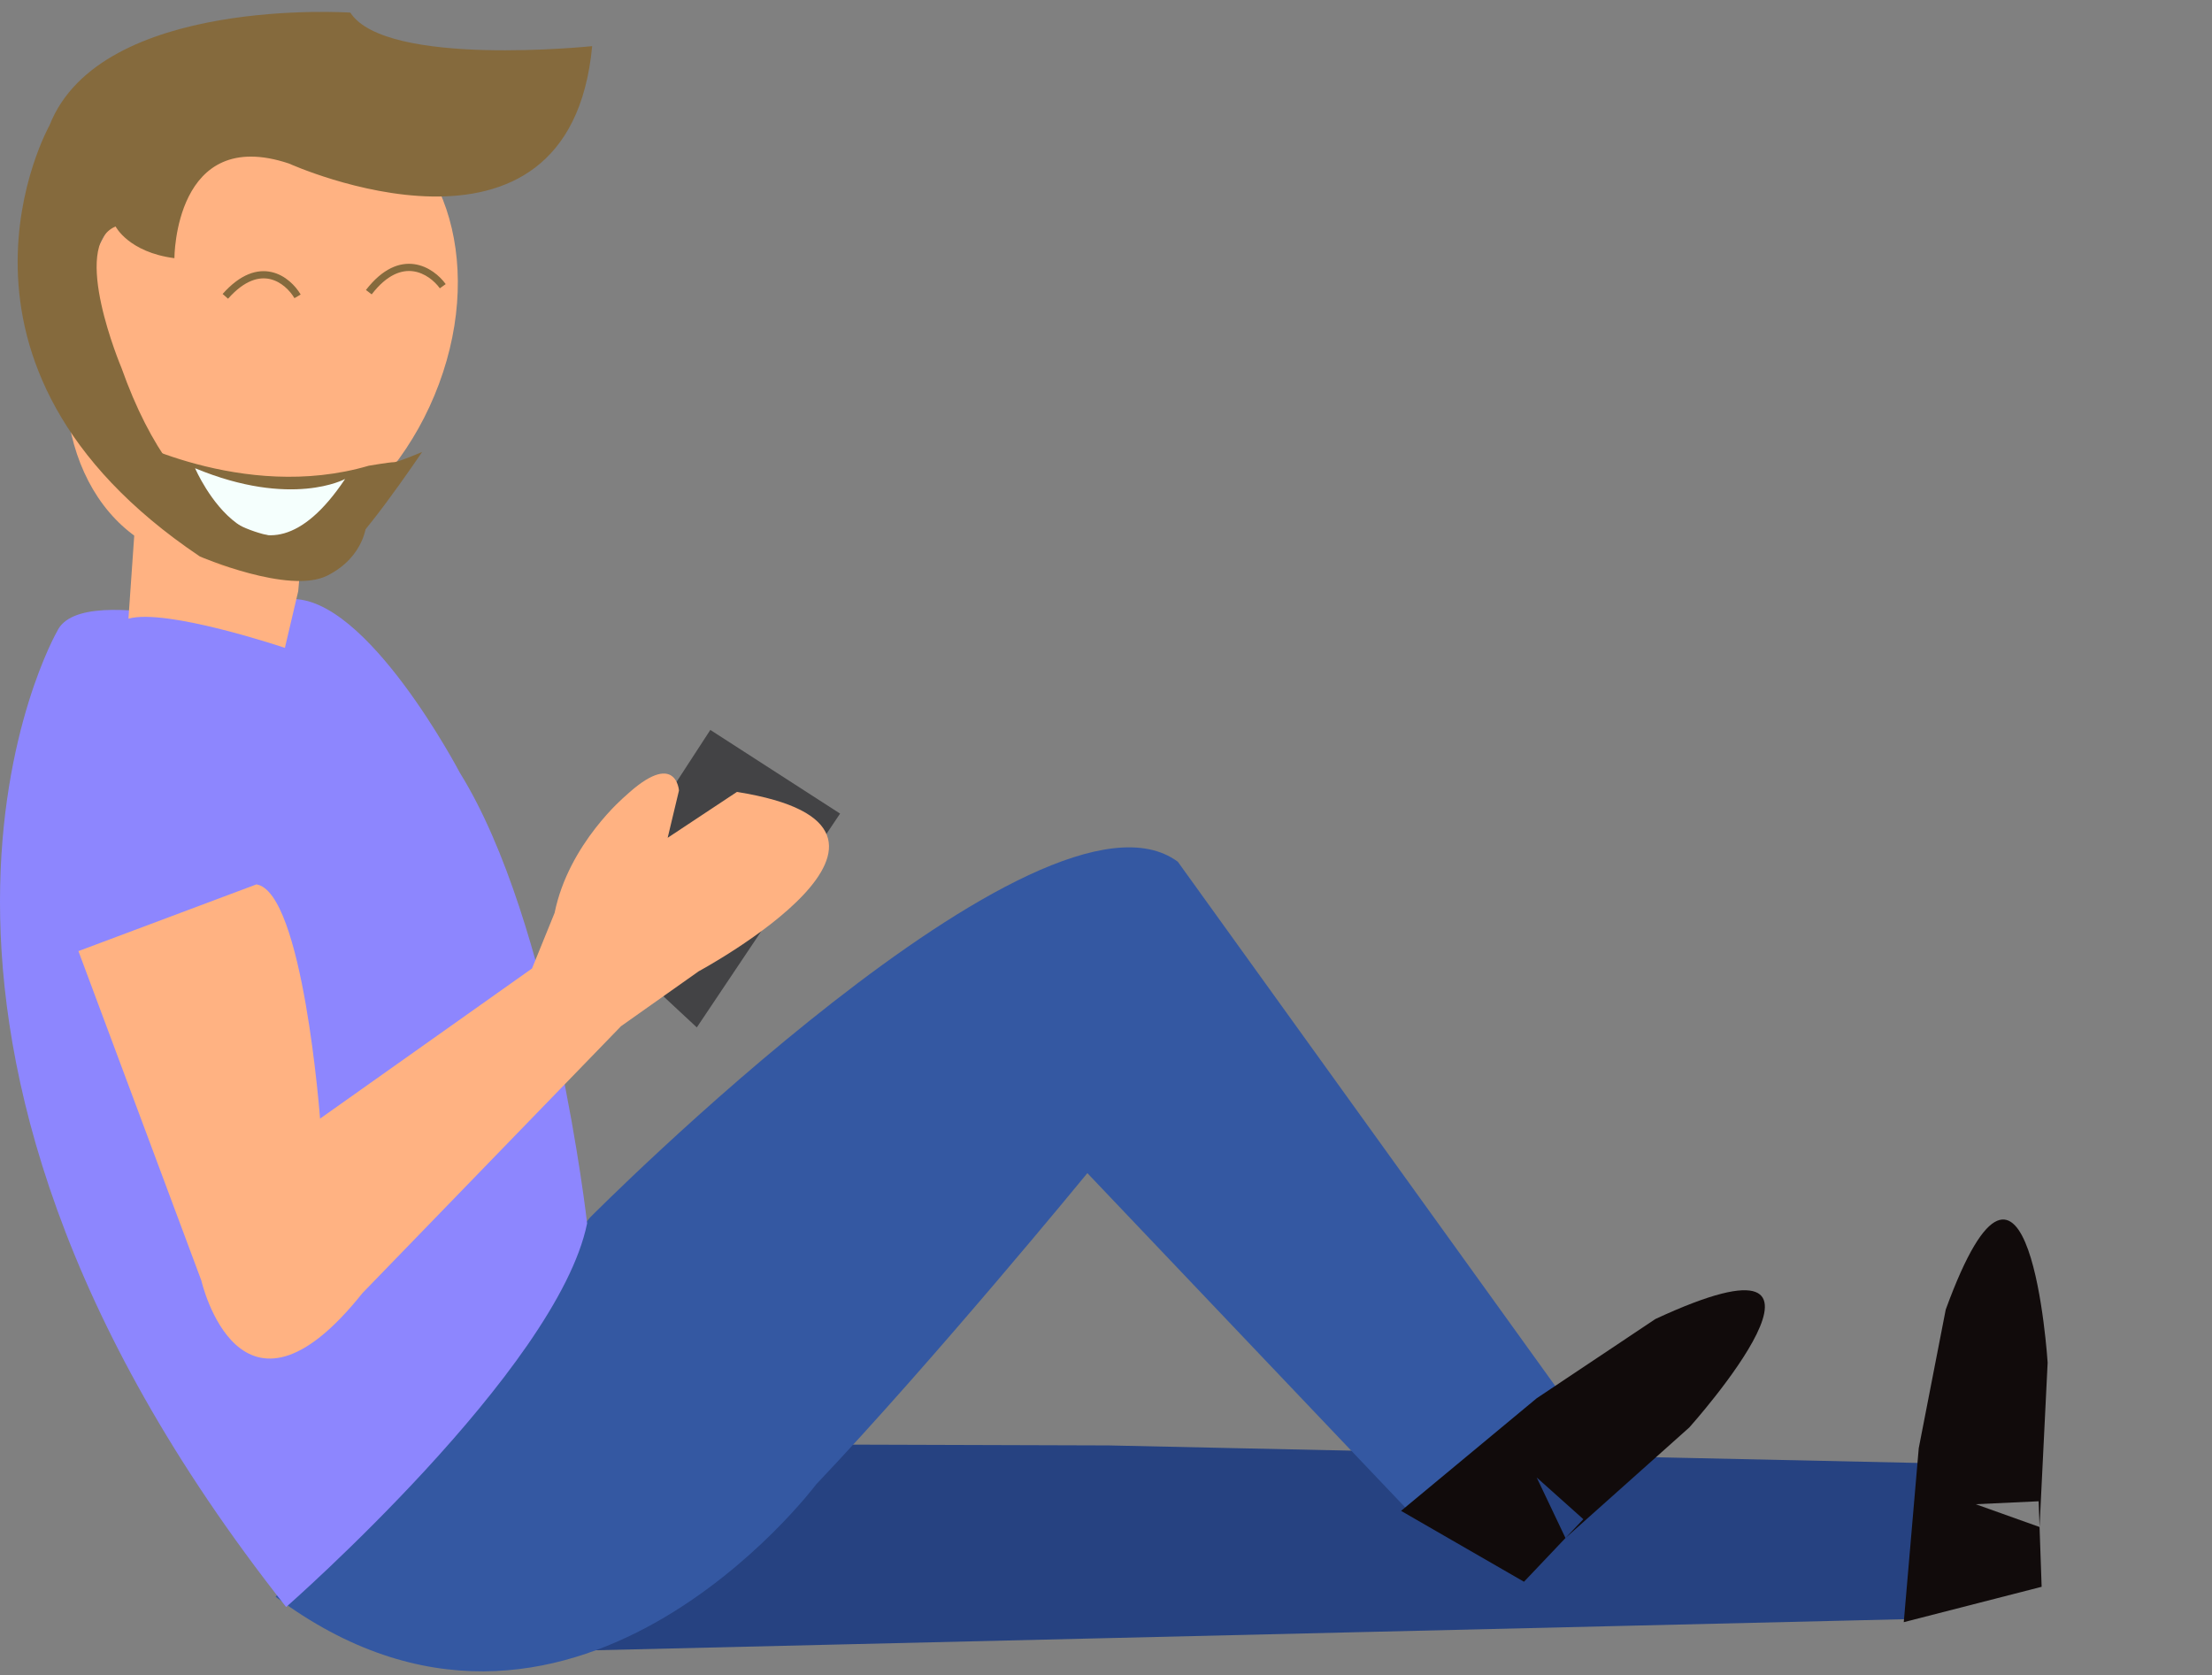
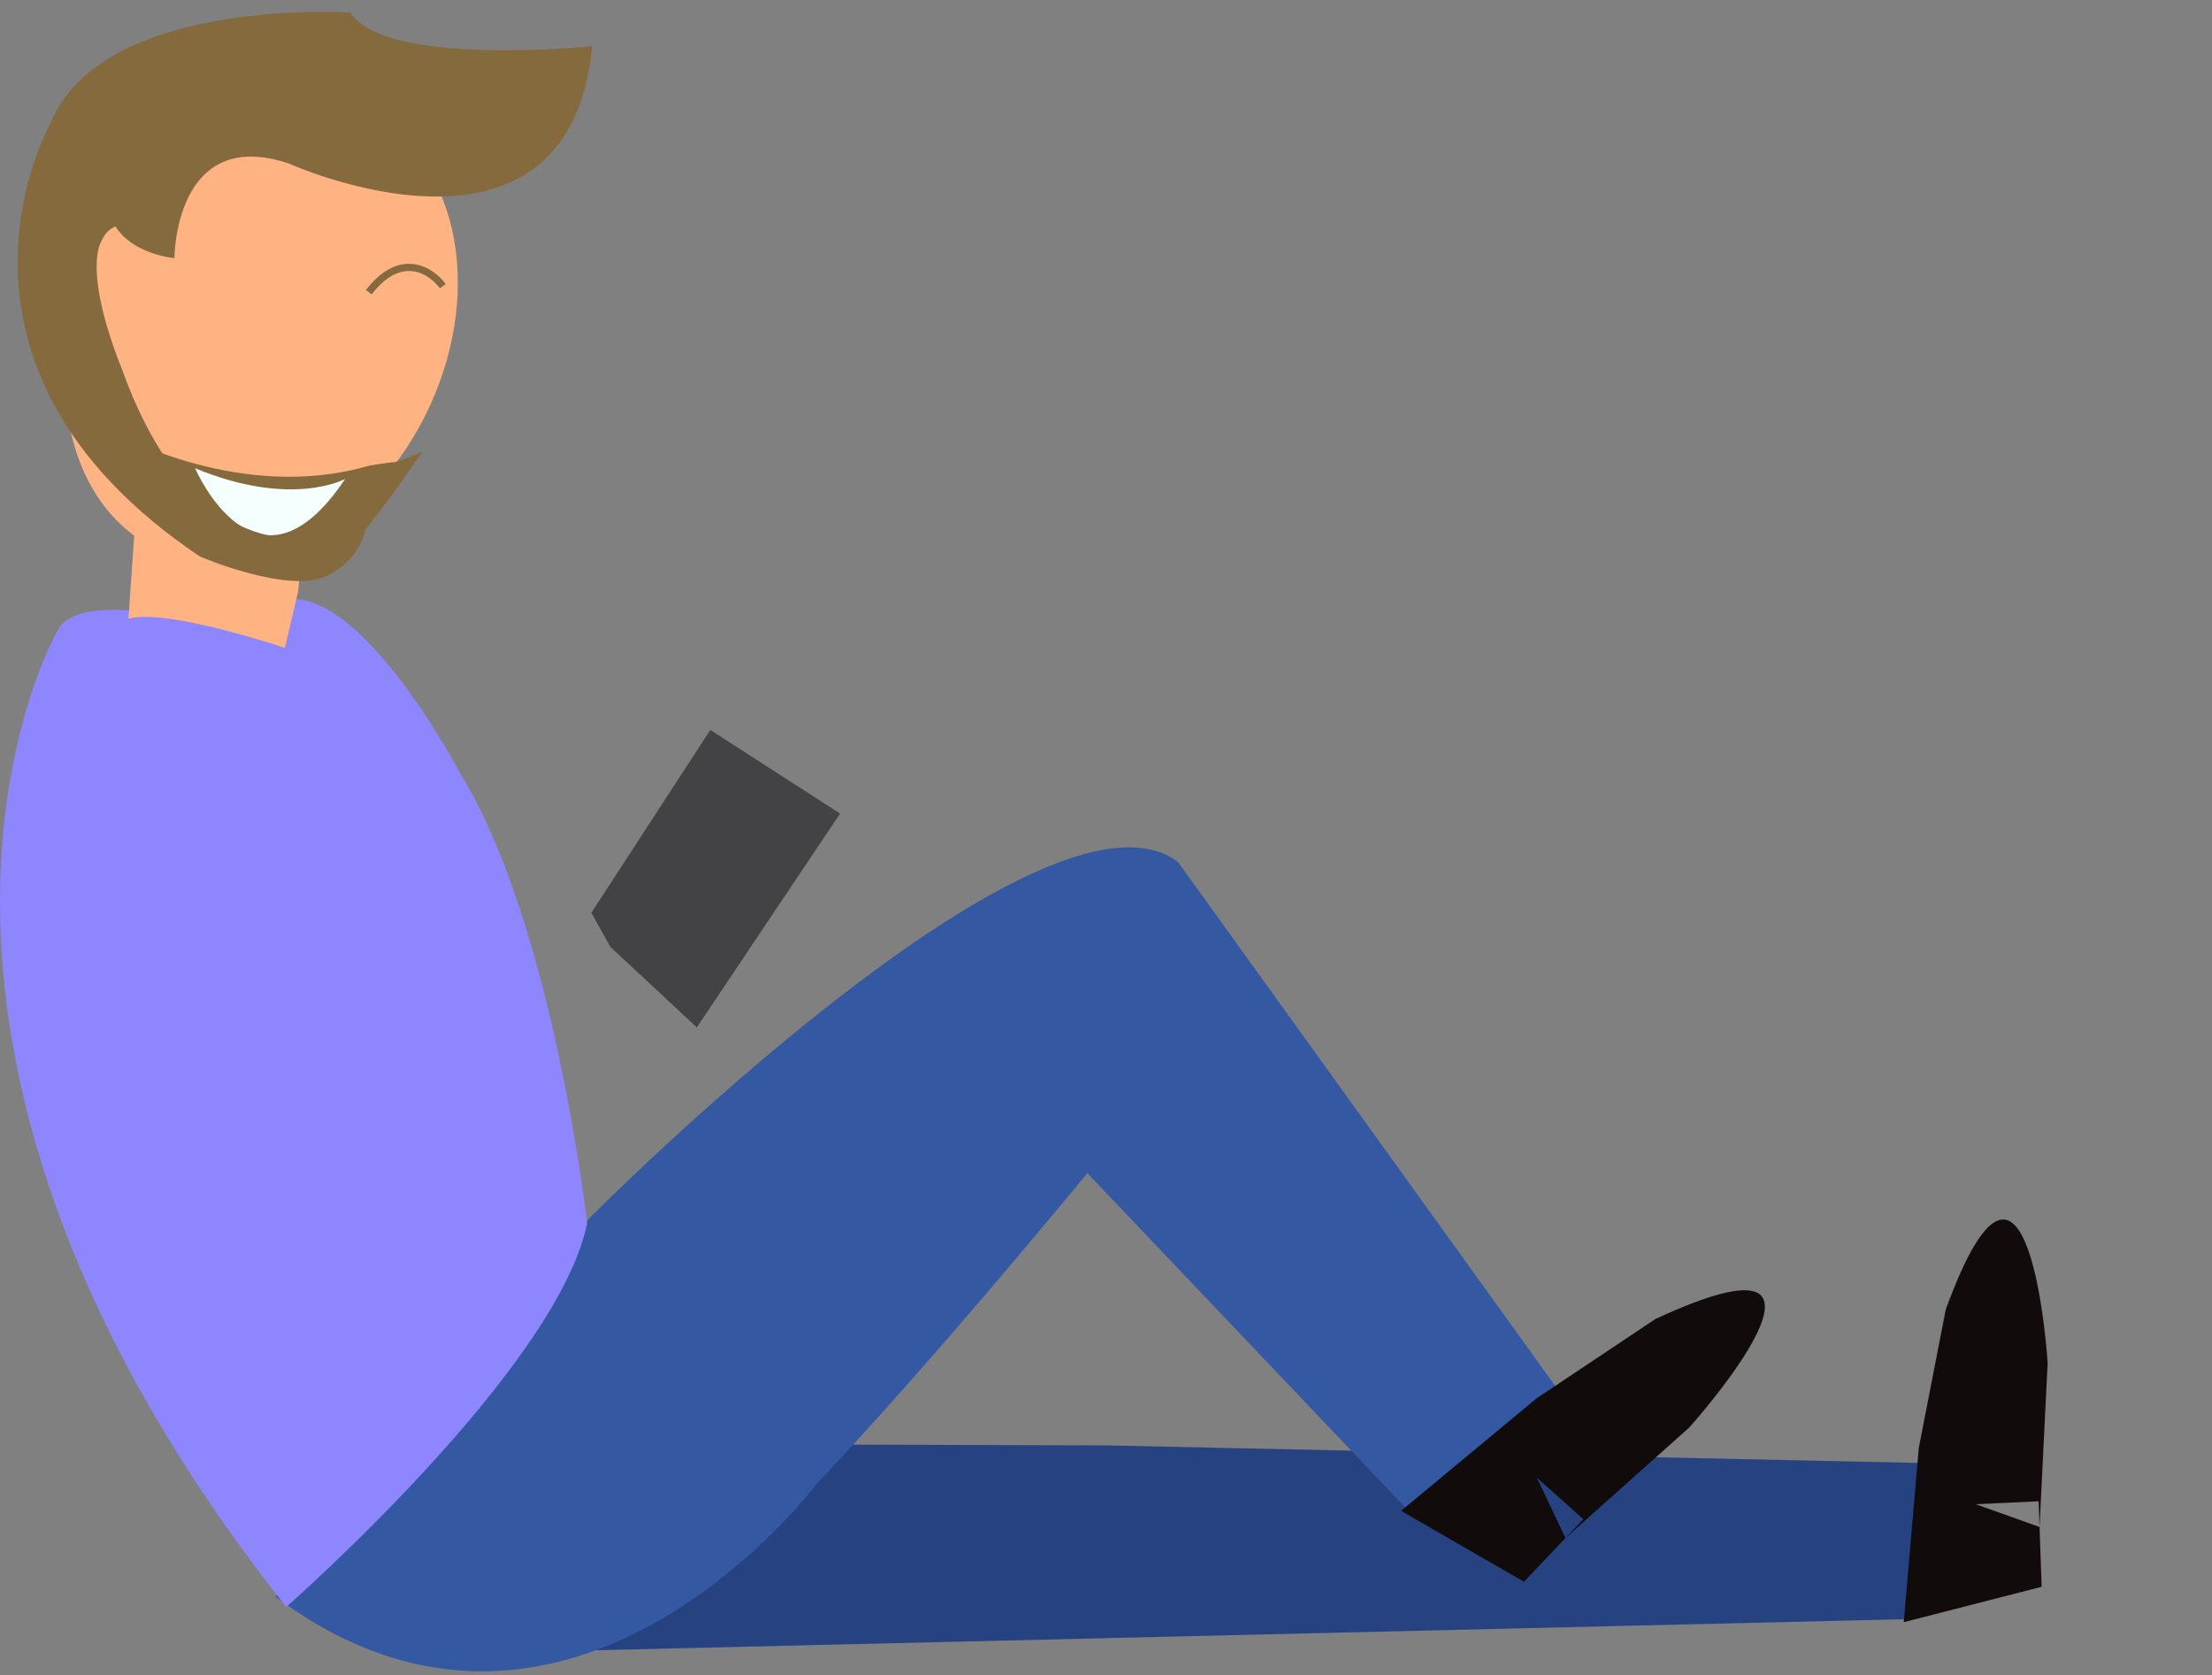
<svg xmlns="http://www.w3.org/2000/svg" width="136" height="103" viewBox="0 0 136 103" fill="none">
  <rect x="0" y="0" width="136" height="103" fill="#808080" stroke="none" />
  <path fill-rule="evenodd" clip-rule="evenodd" d="M118.98 89.964L68.16 88.865L51.916 88.814C51.916 88.814 39.16 93.275 35.685 101.48L117.59 99.537L118.98 89.964Z" fill="#264281" />
  <path fill-rule="evenodd" clip-rule="evenodd" d="M16.947 98.171L36.272 74.858C36.272 74.858 64.073 46.825 72.414 52.978L96.045 85.799L87.009 93.32L66.854 72.124C66.854 72.124 57.471 83.576 50.173 91.269C50.173 91.269 34.931 111.59 16.947 98.171Z" fill="#3458A2" />
  <path fill-rule="evenodd" clip-rule="evenodd" d="M86.141 92.888L93.699 97.246L97.348 93.4L94.481 90.836L96.25 94.557L103.864 87.759C103.864 87.759 115.593 74.683 101.779 81.093L94.481 85.965L86.141 92.888Z" fill="#110B0B" />
  <path fill-rule="evenodd" clip-rule="evenodd" d="M117.049 99.731L125.526 97.556L125.342 92.298L121.472 92.479L125.397 93.88L125.895 83.776C125.895 83.776 124.789 66.371 119.629 80.513L117.97 89.034L117.049 99.731Z" fill="#110B0B" />
  <path fill-rule="evenodd" clip-rule="evenodd" d="M17.593 98.801C17.593 98.801 34.273 84.186 36.098 75.211C36.098 75.211 34.013 56.75 28.279 47.519C28.279 47.519 22.545 36.579 17.853 36.835L17.506 39.57C17.506 39.57 5.082 35.468 3.518 38.801C3.518 38.801 -10.556 63.16 17.593 98.801Z" fill="#8D86FE" />
  <path fill-rule="evenodd" clip-rule="evenodd" d="M37.523 58.212L42.842 63.166L51.65 50.02L43.673 44.876L36.36 56.116L37.523 58.212Z" fill="#434345" />
-   <path fill-rule="evenodd" clip-rule="evenodd" d="M15.768 54.372L4.822 58.474L12.38 78.73C12.38 78.73 14.726 88.987 22.284 79.5L38.183 63.09L42.961 59.713C42.961 59.713 59.295 50.91 45.307 48.688L41.05 51.508L41.486 49.684L41.745 48.602C41.745 48.602 41.571 46.038 38.444 48.944C38.444 48.944 34.968 51.85 34.099 56.123L32.71 59.542L19.678 68.773C19.678 68.773 18.636 54.841 15.768 54.372Z" fill="#FFB282" />
  <path fill-rule="evenodd" clip-rule="evenodd" d="M18.635 32.913L18.336 36.343L17.516 39.831C17.516 39.831 10.246 37.379 7.897 38.036L8.456 30.023C8.456 30.023 16.621 32.651 18.635 32.913Z" fill="#FFB282" />
  <path fill-rule="evenodd" clip-rule="evenodd" d="M8.509 31.458C8.509 31.458 13.345 32.542 16.765 33.192C17.47 33.326 18.34 32.835 18.84 32.784L18.142 35.69C18.142 35.69 9.044 34.654 8.509 31.458Z" fill="#FFAC76" />
  <path d="M10.935 34.255C4.913 32.479 2.337 24.831 5.183 17.171C8.028 9.511 15.217 4.741 21.239 6.516C27.261 8.291 29.836 15.94 26.991 23.6C24.145 31.259 16.957 36.03 10.935 34.255Z" fill="#FFB282" />
  <path fill-rule="evenodd" clip-rule="evenodd" d="M7.331 26.723C7.331 26.723 14.901 30.913 22.672 28.633C22.672 28.633 23.945 28.416 24.213 28.416C24.481 28.416 25.955 27.786 25.955 27.786C25.955 27.786 21.734 34.039 20.93 33.974C20.127 33.909 18.519 33.192 18.519 33.192C18.519 33.192 15.512 36.205 16.584 33.86C16.584 33.86 15.445 36.481 11.627 32.769L7.331 26.723Z" fill="#856A3D" />
  <path fill-rule="evenodd" clip-rule="evenodd" d="M21.219 29.446C21.219 29.446 17.944 31.256 11.995 28.787C11.995 28.787 15.771 37.606 21.219 29.446Z" fill="#F5FFFD" />
  <path fill-rule="evenodd" clip-rule="evenodd" d="M10.723 15.873C10.723 15.873 10.723 7.698 17.77 10.055C17.77 10.055 34.999 17.862 36.408 2.837C36.408 2.837 23.731 4.163 21.539 0.775C21.539 0.775 6.181 -0.256 3.048 7.698C3.048 7.698 -5.253 22.428 12.289 34.212C12.289 34.212 17.77 36.569 20.12 35.39C22.469 34.212 22.534 32.15 22.534 32.15C22.534 32.15 15.815 35.929 10.487 28.608C9.399 27.113 8.369 25.154 7.465 22.607C7.465 22.607 4.288 15.101 7.107 13.923C7.107 13.923 7.903 15.505 10.723 15.873Z" fill="#856A3D" />
-   <path fill-rule="evenodd" clip-rule="evenodd" d="M16.602 17.158C17.292 17.315 17.826 17.861 18.104 18.331L18.486 18.107C18.172 17.575 17.551 16.92 16.701 16.727C15.829 16.528 14.789 16.831 13.688 18.072L14.021 18.365C15.051 17.204 15.936 17.006 16.602 17.158Z" fill="#856A3D" />
-   <path fill-rule="evenodd" clip-rule="evenodd" d="M25.406 16.678C26.129 16.778 26.721 17.28 27.043 17.725L27.403 17.466C27.038 16.962 26.35 16.362 25.467 16.24C24.563 16.115 23.526 16.5 22.499 17.828L22.851 18.098C23.812 16.855 24.705 16.581 25.406 16.678Z" fill="#856A3D" />
+   <path fill-rule="evenodd" clip-rule="evenodd" d="M25.406 16.678C26.129 16.778 26.721 17.28 27.043 17.725L27.403 17.466C27.038 16.962 26.35 16.362 25.467 16.24C24.563 16.115 23.526 16.5 22.499 17.828L22.851 18.098C23.812 16.855 24.705 16.581 25.406 16.678" fill="#856A3D" />
</svg>